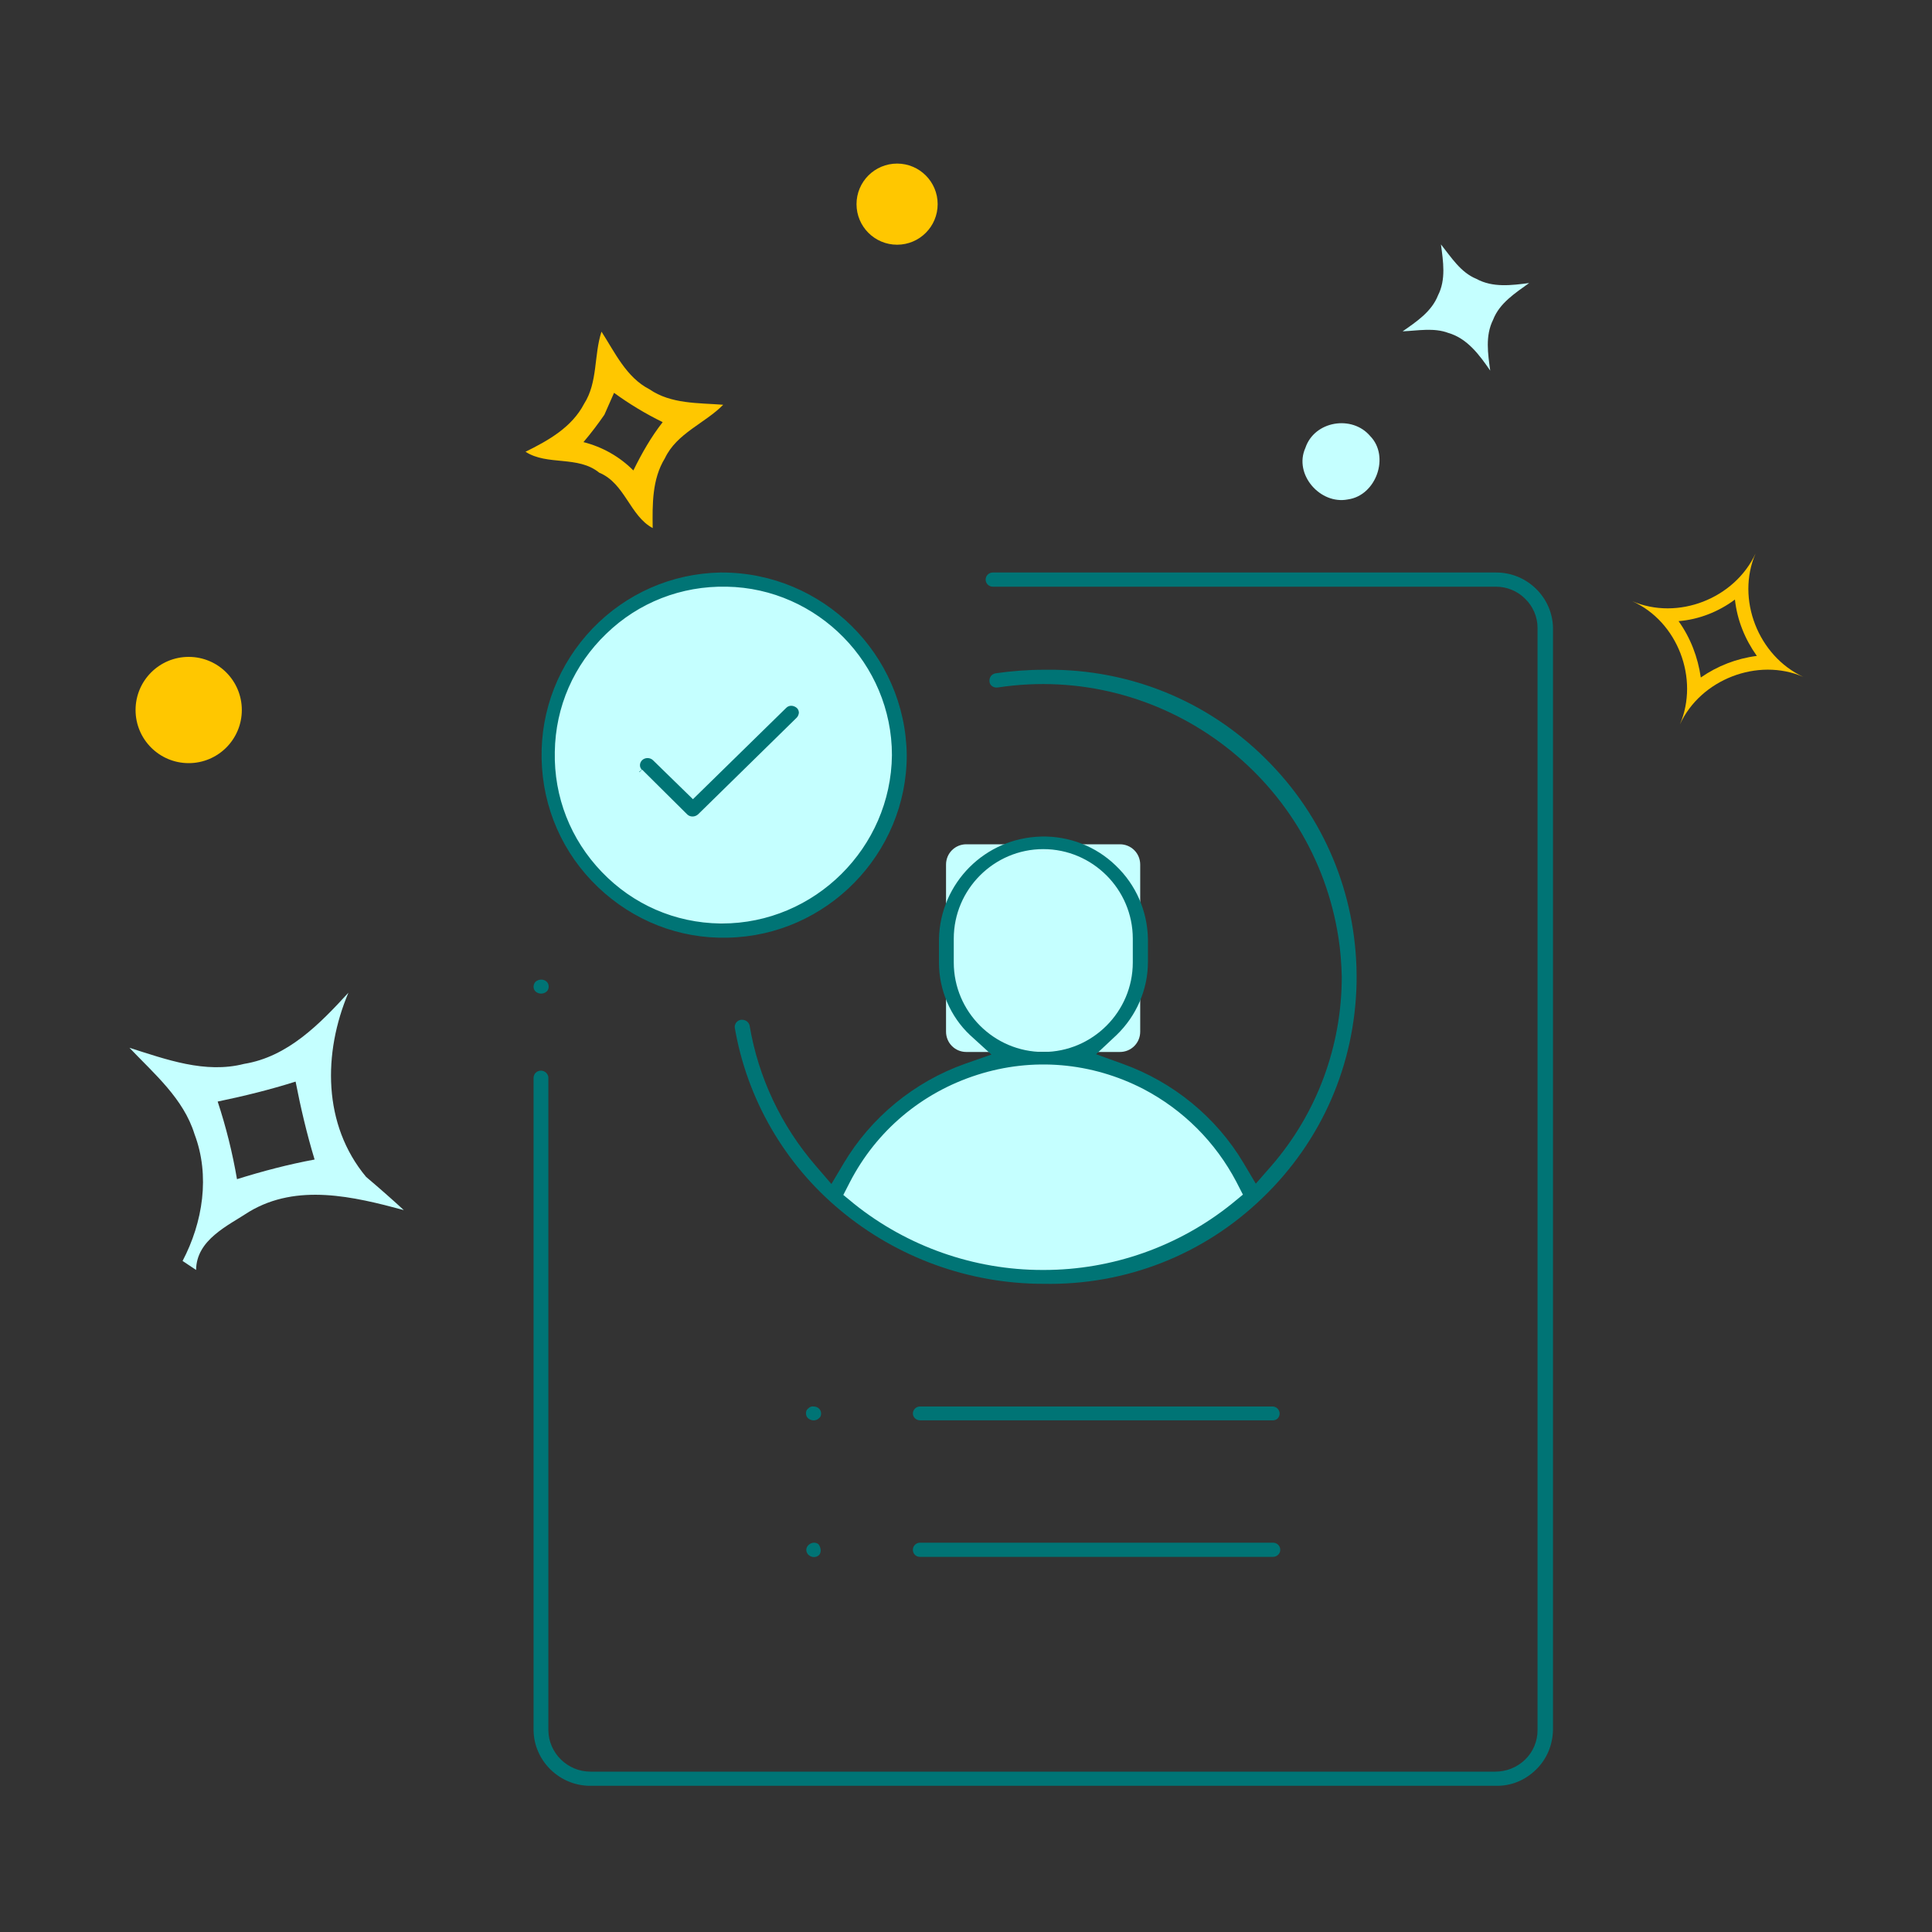
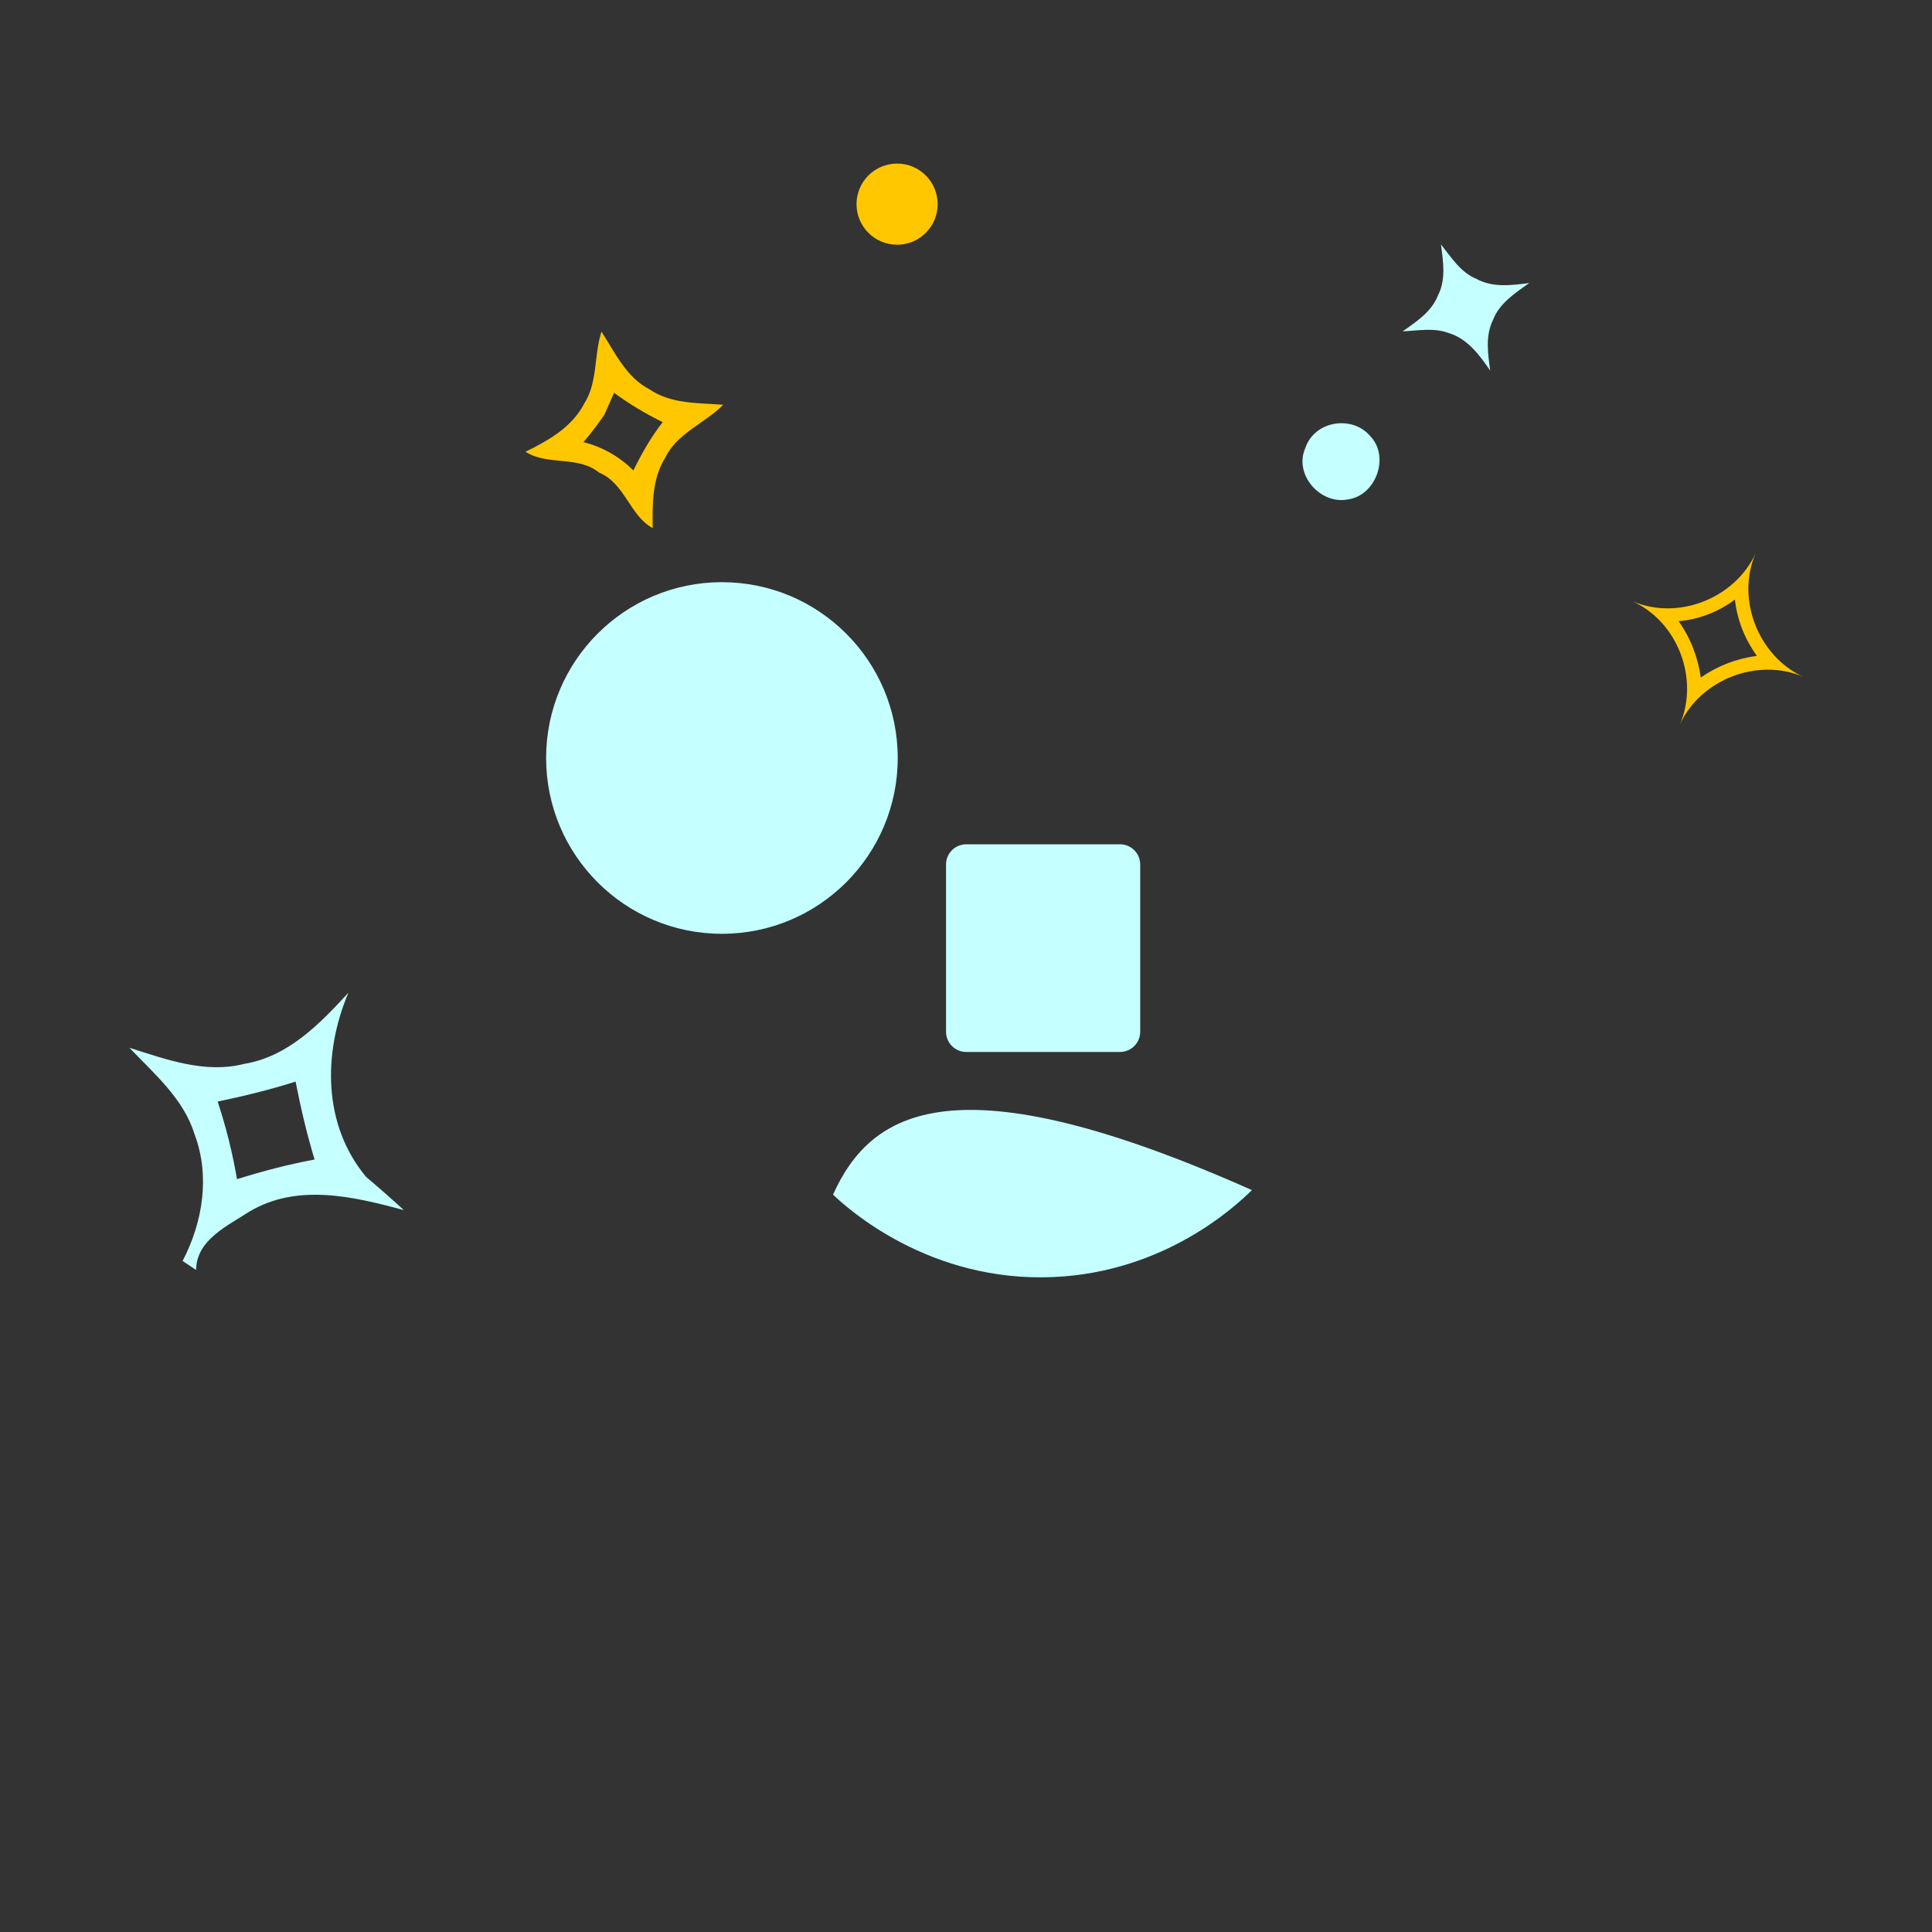
<svg xmlns="http://www.w3.org/2000/svg" version="1.1" x="0px" y="0px" viewBox="0 0 600 600" style="enable-background:new 0 0 600 600;" xml:space="preserve">
  <rect x="0" y="0" width="600" height="600" fill="#333333" stroke="none" />
  <style type="text/css">
	.st0{fill:#C5FFFF;}
	.st1{fill:#FFC700;}
	.st2{fill:#007475;}
</style>
  <g id="Layer_2">
    <circle class="st0" cx="224.2" cy="235.4" r="54.6" />
    <path class="st0" d="M347.8,326.7h-47.7c-3.5,0-6.3-2.8-6.3-6.3v-51.9c0-3.5,2.8-6.3,6.3-6.3h47.7c3.5,0,6.3,2.8,6.3,6.3v51.9   C354.1,323.9,351.3,326.7,347.8,326.7z" />
-     <path class="st0" d="M258.7,371c4.5,4.3,29.9,27.3,68.4,25.6c34.7-1.5,56.6-22,61.7-27c-11.9-24.9-37-40.9-64.4-41   C296.2,328.4,270.4,345.1,258.7,371z" />
+     <path class="st0" d="M258.7,371c4.5,4.3,29.9,27.3,68.4,25.6c34.7-1.5,56.6-22,61.7-27C296.2,328.4,270.4,345.1,258.7,371z" />
    <g>
      <path class="st1" d="M202.7,164c-7.1-3.8-8.6-13.9-16.6-17.2c-6.6-5.4-16.1-2.1-22.9-6.5c7.1-3.5,14.4-7.6,18.2-14.9    c4.3-6.7,3-15.1,5.4-22.4c4.2,6.5,7.7,14.2,14.9,17.9c6.7,4.6,15.1,4.2,22.9,4.8c-5.7,5.8-14.4,8.8-18.1,16.6    C202.5,148.8,202.6,156.6,202.7,164z M205.8,131.1c-5.3-2.6-10.3-5.6-15.1-9.1c-1,2.3-2,4.5-3,6.8c-2,2.9-4.2,5.8-6.5,8.5    c5.9,1.5,11.2,4.5,15.5,8.8C199.3,140.8,202.2,135.7,205.8,131.1z" />
    </g>
    <g>
      <path class="st0" d="M125.4,375.8c-15.6-4.2-33.1-8.4-48,0.5c-6.7,4.4-16.4,8.7-16.5,18.1l-4.2-2.8c6.3-12,8.6-26.5,3.7-39.4    c-3.4-11-12.5-18.7-20.2-26.8c11.4,3.6,23.5,8.1,35.6,5c13.6-2.2,23.5-12.4,32.4-22.1c-7.9,18.7-8,41,5.5,57.2    C117.6,368.8,121.6,372.3,125.4,375.8z M97.7,360.1c-2.4-7.9-4.3-16-5.9-24.2c-7.9,2.5-16,4.5-24.2,6.2c2.6,7.9,4.6,15.9,6,24.1    C81.6,363.7,89.6,361.6,97.7,360.1z" />
    </g>
    <circle class="st1" cx="278.6" cy="63.4" r="12.6" />
-     <circle class="st1" cx="58.6" cy="220.5" r="16.5" />
    <g>
      <path class="st1" d="M545.2,171.9c-6.1,14.1,0.8,31.8,14.8,38.3c-14.1-6.1-31.9,0.8-38.3,14.8c6.1-14.2-0.7-32-14.8-38.3    C521.1,192.8,538.7,185.9,545.2,171.9z M538.8,186.2c-5.1,3.8-11.2,6.2-17.5,6.7c3.7,5.2,6,11.2,6.9,17.5    c5.2-3.6,11.1-5.9,17.4-6.7C541.9,198.5,539.5,192.6,538.8,186.2z" />
    </g>
    <path class="st0" d="M425.5,135.4c6.2,6.3,1.9,18.5-6.9,19.7c-8.6,1.7-16.9-7.8-13.2-16C408.2,130.7,419.9,128.8,425.5,135.4z" />
    <path class="st0" d="M474.9,87.9c-4.3,3.1-9.2,6.2-11.2,11.4c-2.5,5-1.6,10.6-0.9,15.8c-3.3-4.8-7.1-10-13-11.7   c-4.5-1.7-9.5-0.7-14.2-0.5c4.3-3,9-6.1,11-11.2c2.5-4.9,1.6-10.5,0.9-15.8c3.2,4,6.1,8.7,11,10.7   C463.6,89.4,469.5,88.6,474.9,87.9z" />
  </g>
  <g id="Layer_1">
    <g>
-       <path class="st2" d="M254.4,437.5c0.4,0.4,0.6,0.9,0.6,1.5c0,0.6-0.2,1.1-0.6,1.4c-1,1-2.5,0.9-3.5,0c-0.4-0.4-0.6-0.9-0.6-1.5    c0-0.6,0.2-1.1,0.6-1.4c0.6-0.6,1.1-0.8,1.8-0.7C253.3,436.8,253.9,437,254.4,437.5 M254.2,479.6c-0.3-0.3-0.8-0.5-1.4-0.5    c-0.6,0-1.3,0.3-1.7,0.7c-0.4,0.4-0.7,0.9-0.7,1.5c0,0.5,0.2,1.1,0.6,1.5c1,1,2.5,1,3.4,0.1C255.1,482.1,255,480.6,254.2,479.6z     M285.7,483.5h109.6c1.3,0,2.3-1,2.3-2.2c0-1.2-1-2.2-2.2-2.2H285.7c-1.2,0-2.2,1-2.2,2.2C283.5,482.5,284.4,483.5,285.7,483.5z     M285.7,441.1h109.6c0.6,0,1.1-0.2,1.5-0.6c0.4-0.4,0.6-1,0.6-1.5c0-1.2-1-2.2-2.2-2.2H285.7c-1.2,0-2.2,1-2.2,2.2    C283.5,440.1,284.5,441.1,285.7,441.1z M166.3,307.9c1,0.9,2.5,0.9,3.5,0c0.4-0.4,0.6-0.9,0.6-1.5c0-0.6-0.2-1.1-0.6-1.5    c-0.9-0.9-2.5-0.9-3.5,0C165.5,305.8,165.5,307.1,166.3,307.9 M213.4,252.9c0.9,0.9,2.4,0.9,3.4,0l30.6-30    c0.4-0.4,0.6-0.9,0.7-1.5c0-0.6-0.2-1.1-0.6-1.5c-1-0.9-2.5-1-3.4,0l-28.9,28.3l-12.4-12.1c-0.9-0.9-2.5-0.9-3.4,0    c-0.8,0.8-0.9,2.1-0.1,2.9l-0.8,0.7l0.1,0.1l0.8-0.8L213.4,252.9z M184,195.2c10.5-10.9,24.6-17.1,39.7-17.4l0.5,0    c31.3,0,57,25.4,57.4,56.7c0,30.7-24.9,56.1-55.6,56.7c-15.1,0.4-29.4-5.3-40.3-15.7c-11-10.5-17.2-24.7-17.5-39.9    C167.9,220.5,173.5,206.2,184,195.2z M188.3,196.8c-10.1,9.7-15.8,22.7-16,36.7c-0.3,14,4.9,27.2,14.6,37.3    c9.7,10.1,22.7,15.8,36.8,16l0.5,0c28.8,0,52.5-23.5,52.8-52.3c0-28.3-23-51.8-51.3-52.3C211.6,181.9,198.3,187.1,188.3,196.8z     M301.3,321.5c-6.2-5.8-9.7-14.1-9.7-22.6v-7.3c0.4-17.4,14.3-31.4,31.8-31.8c8.6-0.2,16.9,3,23.1,9c6.3,6,9.8,14.1,10,22.7v7.3    c0,8.5-3.6,16.7-9.7,22.6l-6.4,6l8.3,3c15.6,5.6,29,16.5,37.5,30.8l3.8,6.4l4.9-5.6c14.1-16.3,21.8-37.1,21.8-58.7    c-0.1-4-0.4-8-1-11.9c-7.7-50.6-55.1-85.6-105.8-77.9c-1.3,0.2-2.5-0.6-2.6-1.8c-0.1-0.6,0.1-1.2,0.4-1.7c0.4-0.5,0.9-0.8,1.5-0.9    c4.9-0.7,9.9-1.1,15-1.1c1.2,0,2.3,0,3.5,0c25.5,0.5,49.2,10.8,66.9,29.2c17.7,18.3,27.1,42.5,26.7,67.9    c-0.5,25.5-10.8,49.2-29.2,66.9c-18.3,17.7-42.5,27.2-68.1,26.7c-23,0-45.4-8.1-63.1-22.9c-17.3-14.4-28.9-34.5-32.7-56.6    c-0.1-0.6,0.1-1.1,0.4-1.6c0.4-0.5,0.9-0.8,1.5-0.9c0.1,0,0.3,0,0.4,0c1.1,0,2.1,0.8,2.3,1.8c2.7,16.1,9.8,31.1,20.5,43.5l4.9,5.7    l3.8-6.4c8.5-14.3,21.9-25.3,37.6-30.9l8.3-2.9L301.3,321.5z M303.5,333.8c-17.2,5.5-31.3,17.3-39.6,33.4l-2,3.9l3.4,2.8    c16.5,13.2,37.2,20.5,58.4,20.5h0.5c21.2,0,41.9-7.3,58.4-20.6l3.4-2.8l-2-3.9c-6.5-12.4-16.5-22.4-28.9-28.9    C339,329.9,320.7,328.3,303.5,333.8z M296.2,298.9c0,15.3,12.5,27.8,27.8,27.8c15.3,0,27.8-12.5,27.8-27.8v-7.4    c0-15.3-12.5-27.8-27.8-27.8c-15.3,0-27.8,12.5-27.8,27.8V298.9z M464.7,177.8H308.3c-1.2,0-2.2,1-2.2,2.2s1,2.2,2.2,2.2h156.2    c0,0,0.1,0,0.1,0c3.3,0,6.6,1.3,9,3.7c2.5,2.4,3.9,5.7,3.9,9.1v342.3c0,3.5-1.4,6.8-3.9,9.2c-2.5,2.4-5.8,3.7-9.2,3.7h-281    c-7.2,0-13-5.8-13.1-12.8V334.7c0-1.2-1.1-2.2-2.3-2.2c-1.3,0-2.3,1-2.3,2.3l0,202.5c0.1,9.5,8,17.3,17.6,17.3h281.2    c4.8,0.1,9.1-1.7,12.5-5c3.4-3.3,5.2-7.7,5.3-12.4V195.1C482.2,185.6,474.3,177.8,464.7,177.8z" />
-     </g>
+       </g>
  </g>
</svg>